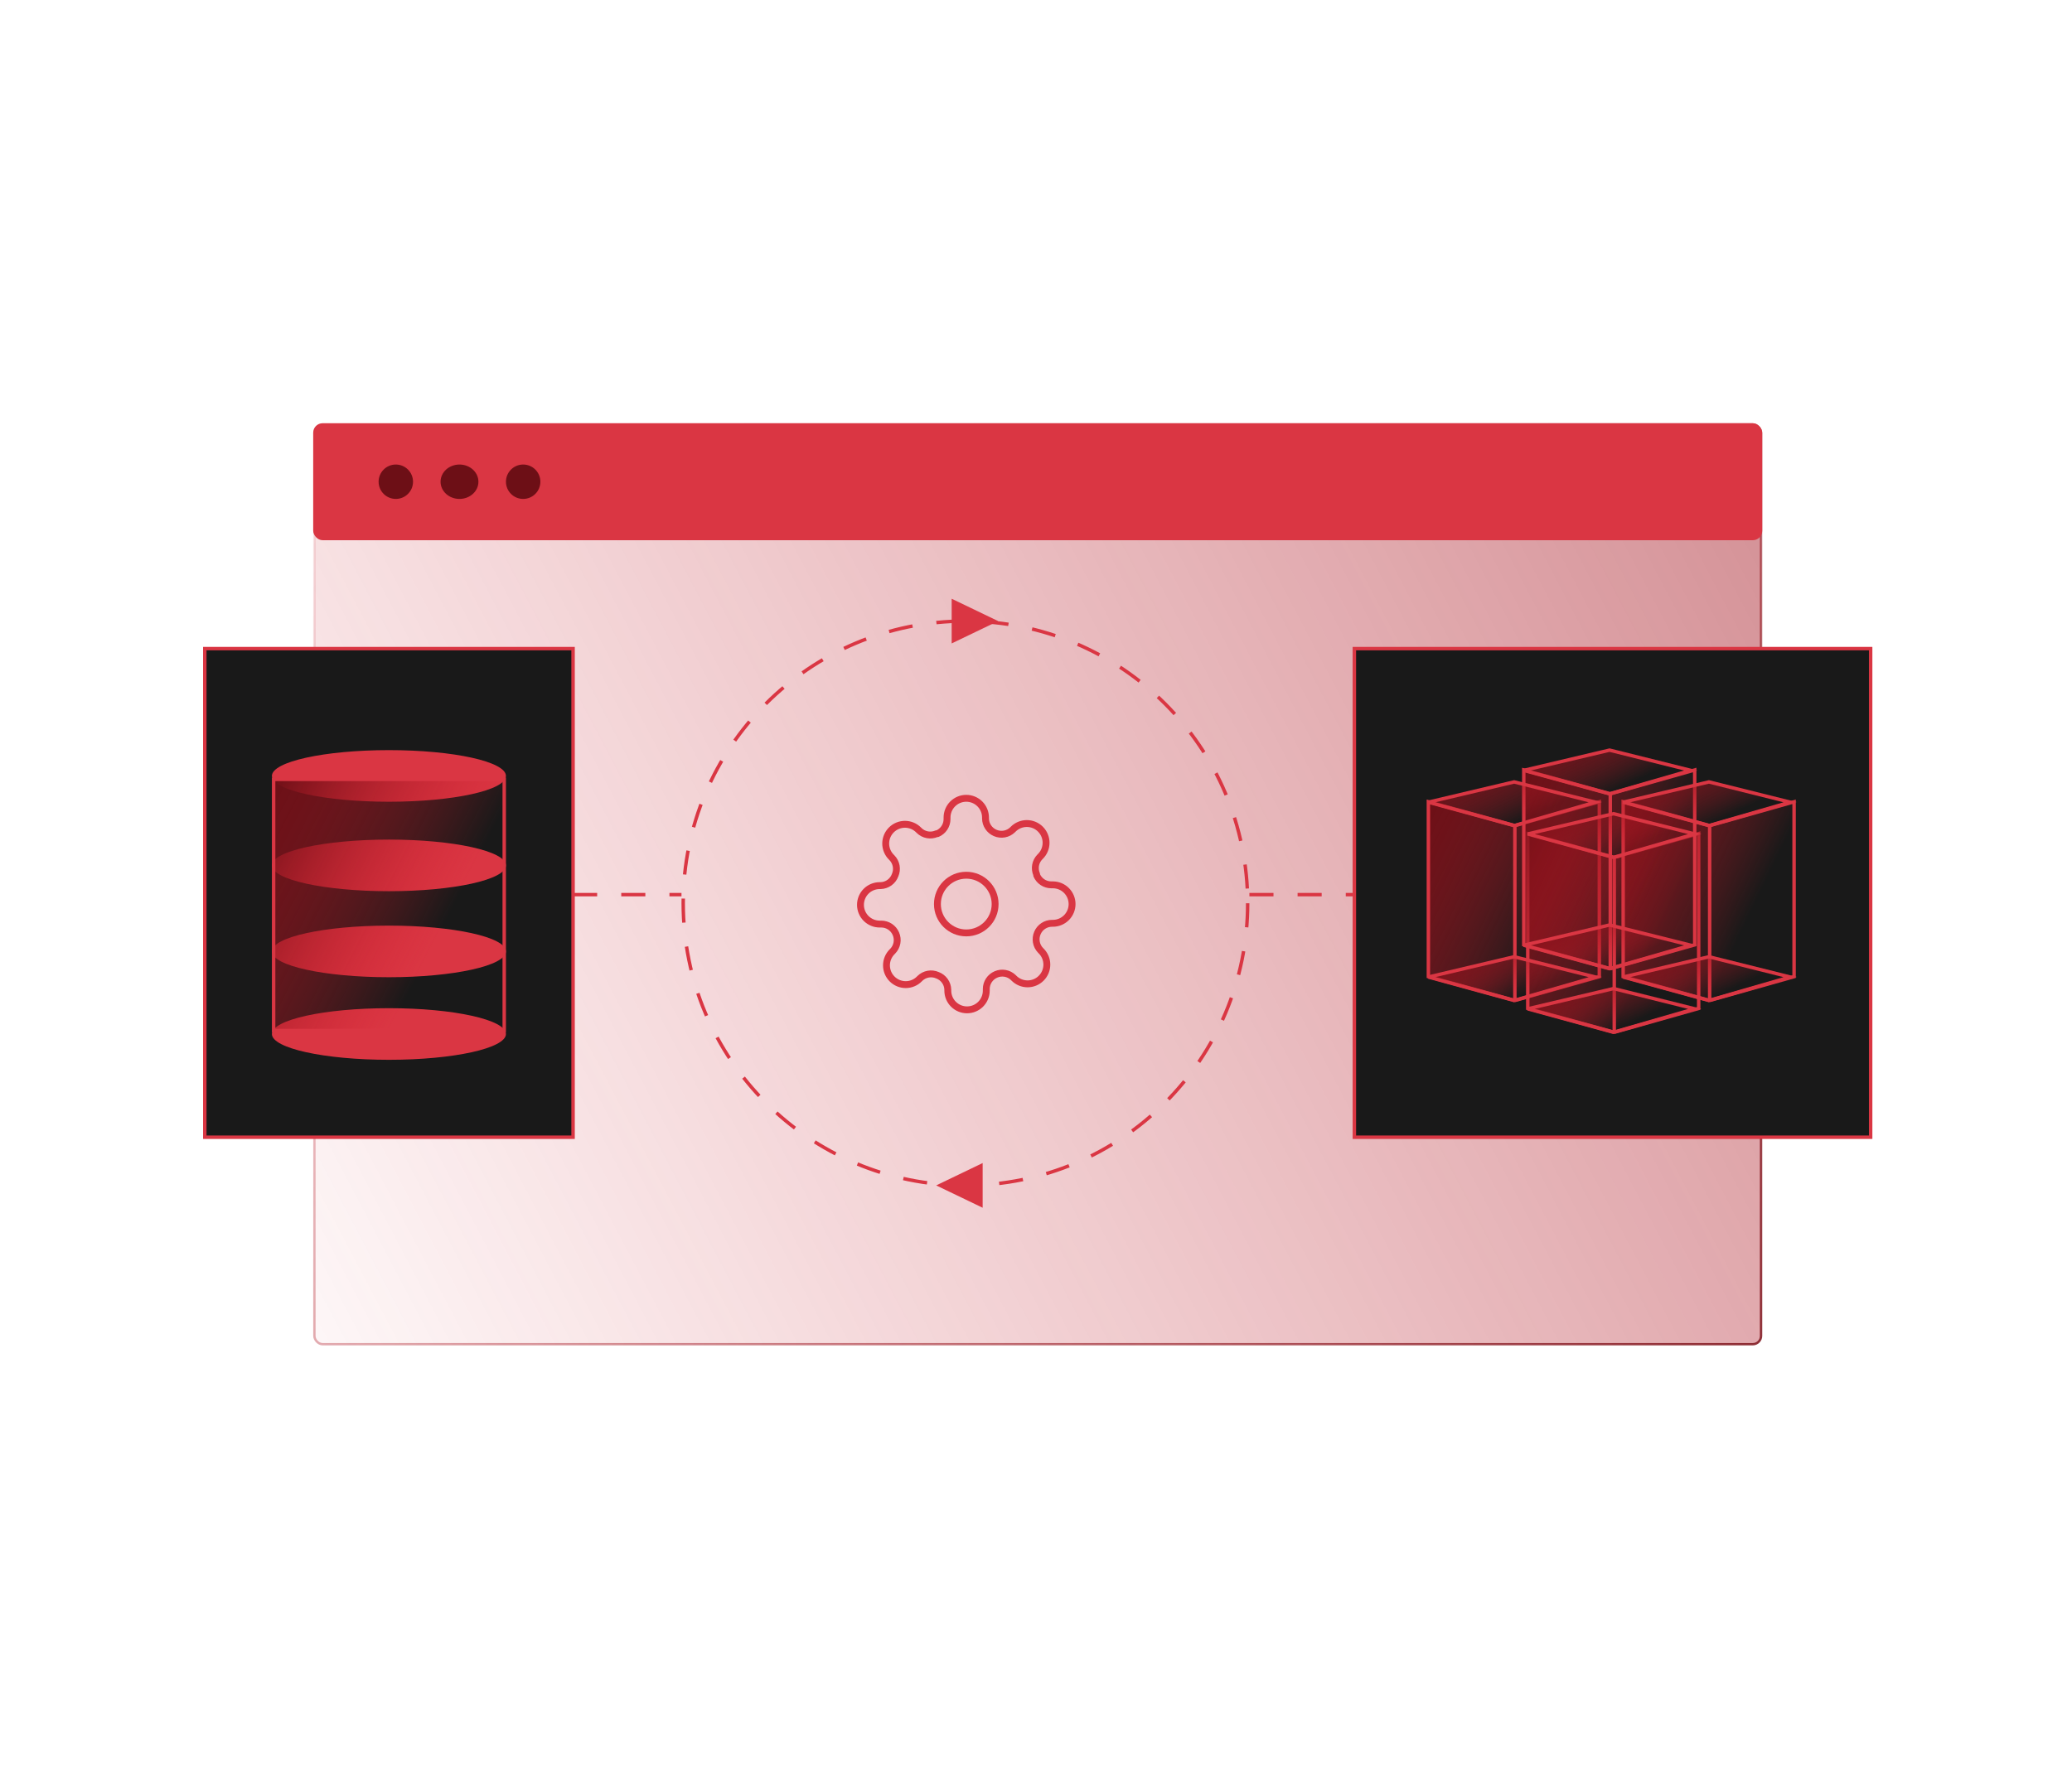
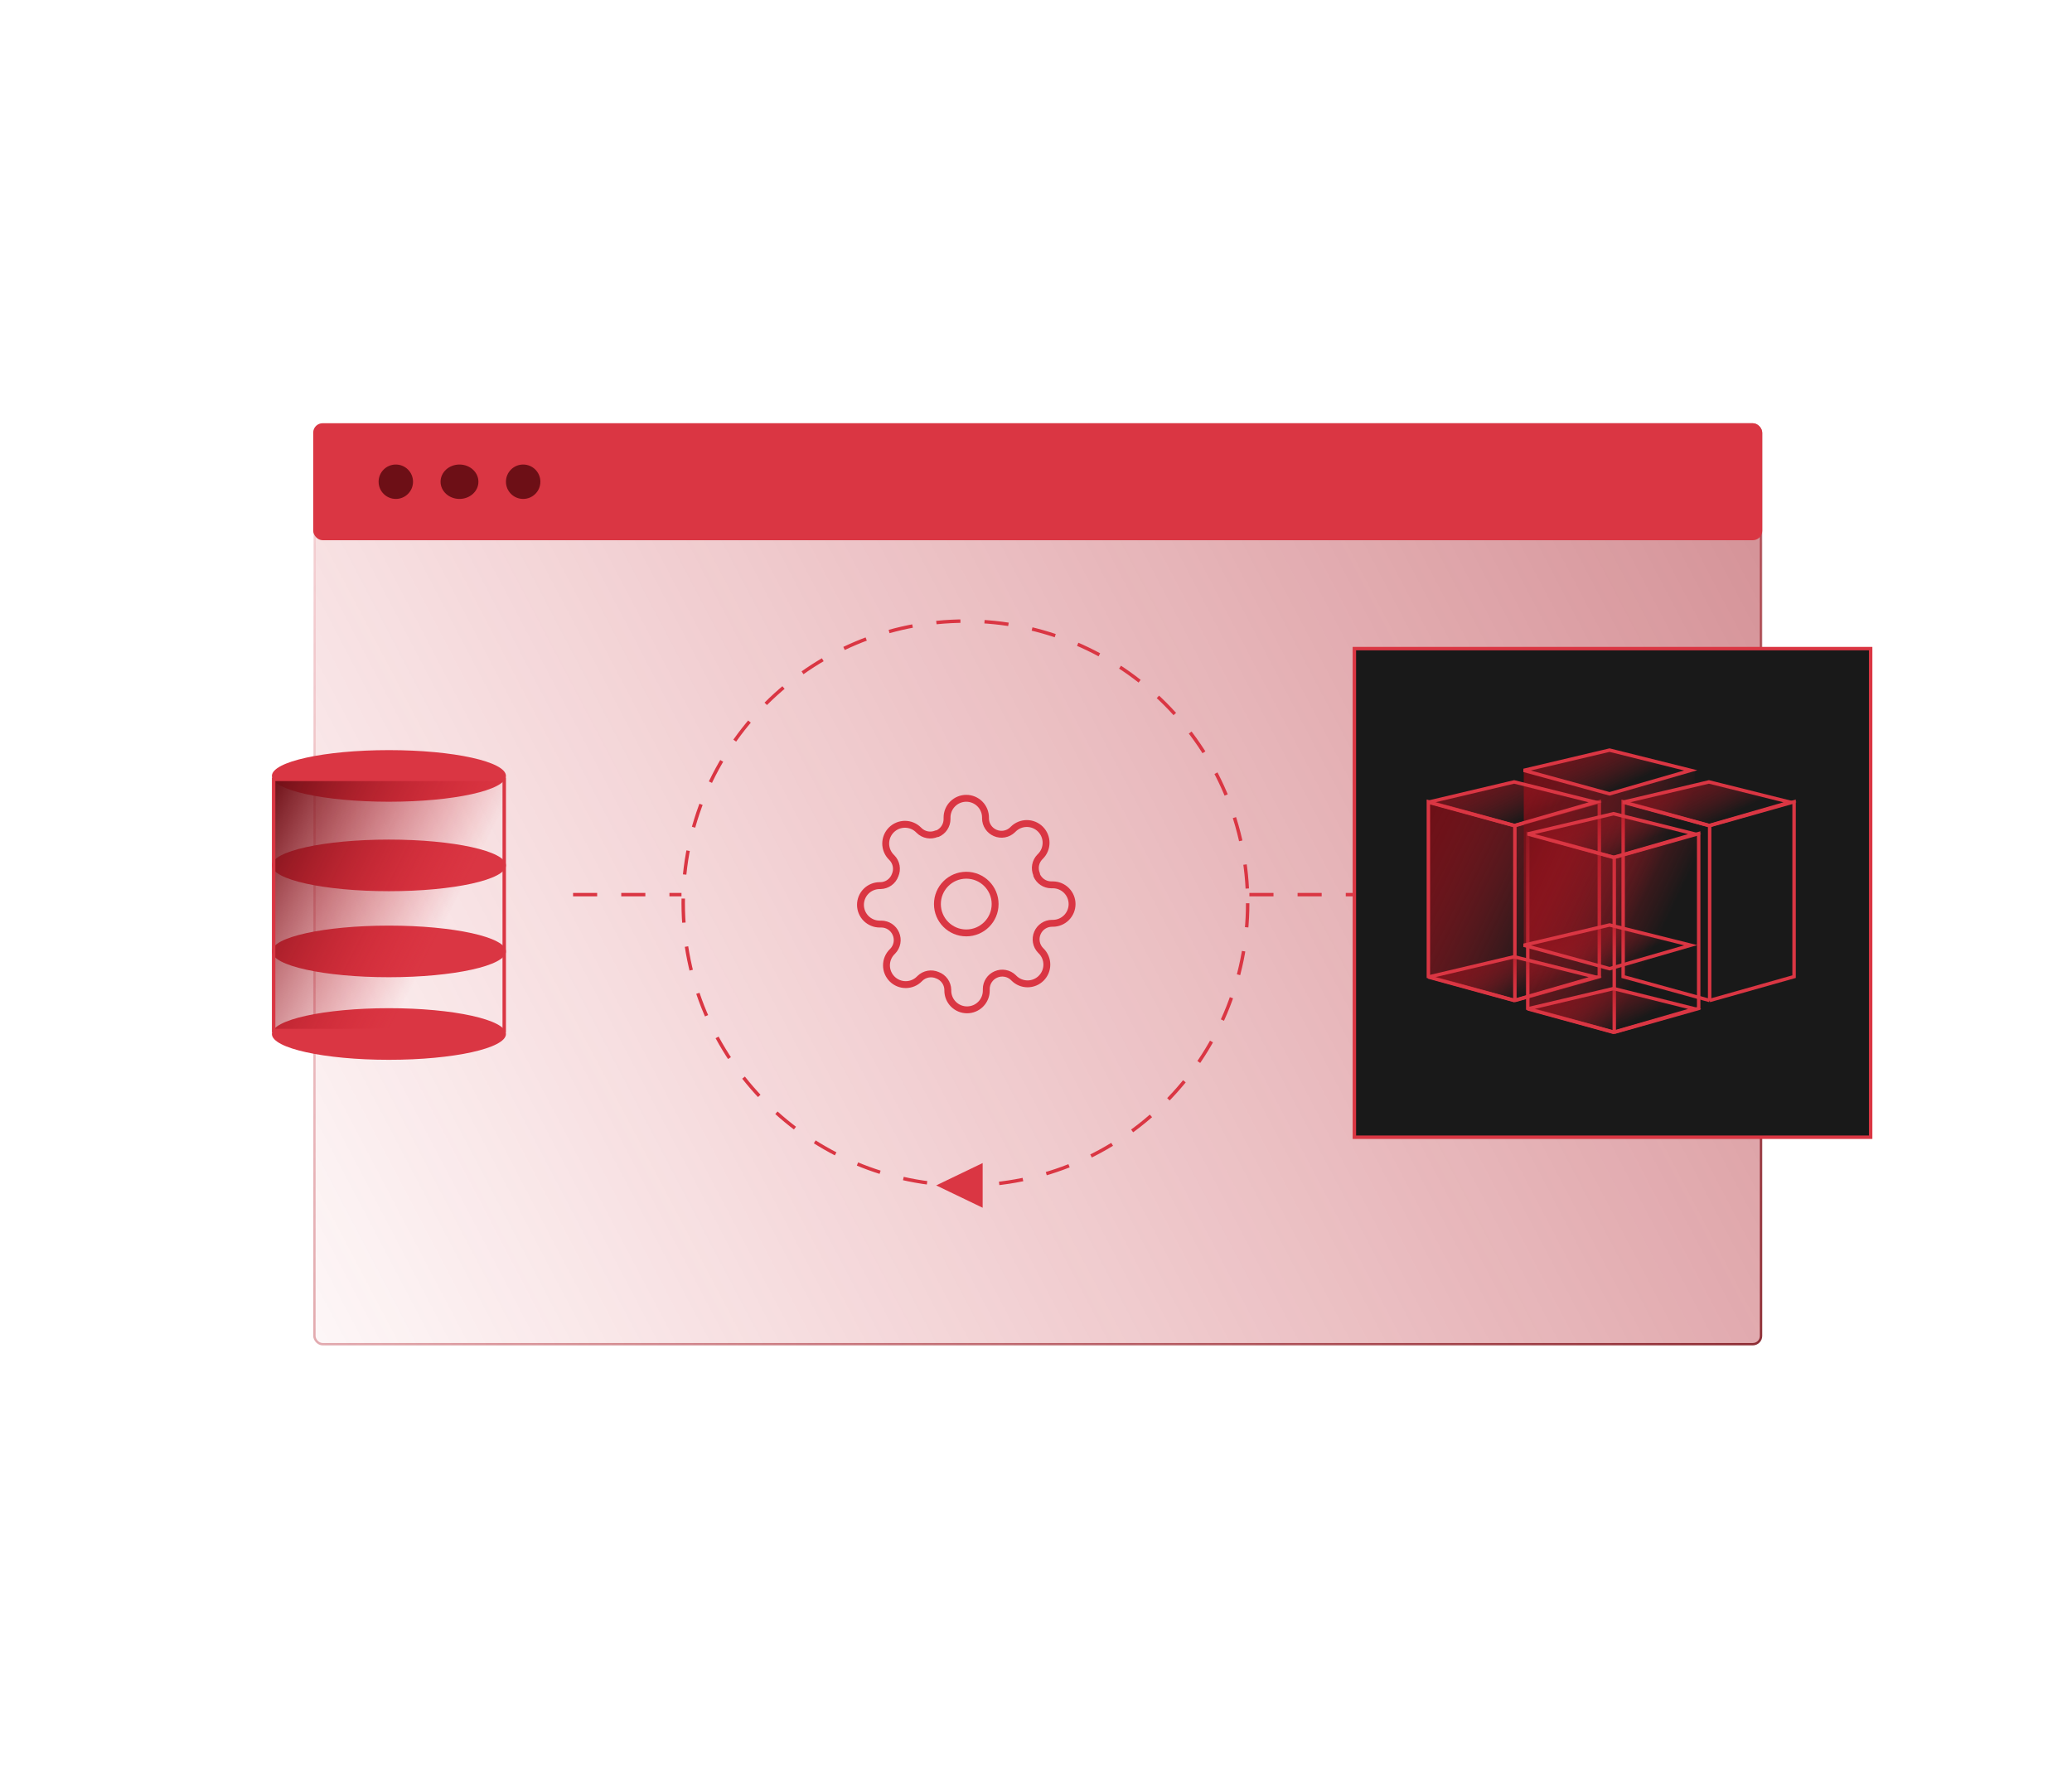
<svg xmlns="http://www.w3.org/2000/svg" width="602" height="514" viewBox="0 0 602 514" fill="none">
  <rect x="91.343" y="123.343" width="420.315" height="267.315" rx="2.399" fill="url(#paint0_linear_4060_686)" stroke="url(#paint1_linear_4060_686)" stroke-width="0.685" />
  <rect x="91" y="123" width="421" height="34" rx="2.742" fill="#DA3643" />
  <circle cx="115" cy="140" r="5" fill="#6D0F16" />
  <ellipse cx="133.5" cy="140" rx="5.5" ry="5" fill="#6D0F16" />
  <circle cx="152" cy="140" r="5" fill="#6D0F16" />
-   <rect x="59.5" y="188.5" width="107" height="142" fill="#191919" stroke="#DA3643" />
  <rect x="393.5" y="188.5" width="150" height="142" fill="#191919" stroke="#DA3643" />
  <ellipse cx="113" cy="225.5" rx="34" ry="7.5" fill="#DA3643" />
  <ellipse cx="113" cy="300.5" rx="34" ry="7.5" fill="#DA3643" />
  <ellipse cx="113" cy="276.5" rx="34" ry="7.5" fill="#DA3643" />
  <ellipse cx="113" cy="251.5" rx="34" ry="7.5" fill="#DA3643" />
  <rect x="79.5" y="226.5" width="67" height="73" fill="url(#paint2_linear_4060_686)" stroke="#DA3643" />
  <path d="M464.662 283.831L440.13 290.761L415 283.831V233.014L440.13 239.944L464.662 233.014V283.831Z" fill="url(#paint3_linear_4060_686)" />
  <path d="M440.13 239.944V290.761M440.13 239.944L464.662 233.014V283.831L440.13 290.761M440.13 239.944L415 233.014V283.831L440.13 290.761" stroke="#DA3643" />
  <path d="M493.535 293.07L469.003 300L443.873 293.07V242.253L469.003 249.183L493.535 242.253V293.07Z" fill="url(#paint4_linear_4060_686)" />
  <path d="M469.003 249.183V300M469.003 249.183L493.535 242.253V293.07L469.003 300M469.003 249.183L443.873 242.253V293.07L469.003 300" stroke="#DA3643" />
-   <path d="M521.254 283.831L496.722 290.761L471.592 283.831V233.014L496.722 239.944L521.254 233.014V283.831Z" fill="url(#paint5_linear_4060_686)" />
  <path d="M496.722 239.944V290.761M496.722 239.944L521.254 233.014V283.831L496.722 290.761M496.722 239.944L471.592 233.014V283.831L496.722 290.761" stroke="#DA3643" />
  <path d="M492.38 274.591L467.848 281.521L442.718 274.591V223.774L467.848 230.704L492.38 223.774V274.591Z" fill="url(#paint6_linear_4060_686)" />
-   <path d="M467.848 230.704V281.521M467.848 230.704L492.38 223.774V274.591L467.848 281.521M467.848 230.704L442.718 223.774V274.591L467.848 281.521" stroke="#DA3643" />
  <path d="M439.921 227.239L415 233.127L439.921 239.943L463.507 233.127L439.921 227.239Z" fill="url(#paint7_linear_4060_686)" stroke="#DA3643" />
  <path d="M468.794 236.479L443.873 242.366L468.794 249.183L492.38 242.366L468.794 236.479Z" fill="url(#paint8_linear_4060_686)" stroke="#DA3643" />
  <path d="M496.513 227.239L471.592 233.127L496.513 239.943L520.099 233.127L496.513 227.239Z" fill="url(#paint9_linear_4060_686)" stroke="#DA3643" />
  <path d="M467.639 218L442.718 223.887L467.639 230.704L491.225 223.887L467.639 218Z" fill="url(#paint10_linear_4060_686)" stroke="#DA3643" />
  <path d="M439.921 278.056L415 283.943L439.921 290.76L463.507 283.943L439.921 278.056Z" fill="url(#paint11_linear_4060_686)" stroke="#DA3643" />
  <path d="M468.794 287.296L443.873 293.183L468.794 300L492.38 293.183L468.794 287.296Z" fill="url(#paint12_linear_4060_686)" stroke="#DA3643" />
-   <path d="M496.513 278.056L471.592 283.943L496.513 290.76L520.099 283.943L496.513 278.056Z" fill="url(#paint13_linear_4060_686)" stroke="#DA3643" />
  <path d="M467.639 268.817L442.718 274.704L467.639 281.521L491.225 274.704L467.639 268.817Z" fill="url(#paint14_linear_4060_686)" stroke="#DA3643" />
  <circle cx="280.5" cy="262.5" r="82" stroke="#DA3643" stroke-dasharray="7 7" />
-   <path d="M290 180.5L276.5 186.995L276.5 174.005L290 180.5Z" fill="#DA3643" />
  <path d="M272 344.5L285.5 338.005L285.5 350.995L272 344.5Z" fill="#DA3643" />
  <path d="M166.5 260H198" stroke="#DA3643" stroke-dasharray="7 7" />
  <path d="M363 260H393" stroke="#DA3643" stroke-dasharray="7 7" />
  <path d="M280.741 271.125C285.371 271.125 289.125 267.371 289.125 262.741C289.125 258.111 285.371 254.357 280.741 254.357C276.111 254.357 272.357 258.111 272.357 262.741C272.357 267.371 276.111 271.125 280.741 271.125Z" stroke="#DA3643" stroke-width="2" stroke-linecap="round" stroke-linejoin="round" />
  <path d="M301.421 271.125C301.049 271.968 300.938 272.903 301.103 273.809C301.267 274.716 301.699 275.552 302.343 276.211L302.511 276.379C303.031 276.898 303.443 277.514 303.724 278.193C304.006 278.871 304.15 279.599 304.15 280.333C304.15 281.068 304.006 281.795 303.724 282.474C303.443 283.152 303.031 283.768 302.511 284.288C301.992 284.807 301.376 285.22 300.697 285.501C300.019 285.782 299.291 285.927 298.557 285.927C297.822 285.927 297.095 285.782 296.416 285.501C295.738 285.22 295.121 284.807 294.602 284.288L294.435 284.12C293.776 283.476 292.939 283.043 292.033 282.879C291.126 282.715 290.191 282.826 289.348 283.198C288.522 283.552 287.817 284.14 287.32 284.89C286.824 285.64 286.557 286.518 286.554 287.418V287.893C286.554 289.375 285.965 290.797 284.917 291.845C283.869 292.893 282.447 293.482 280.965 293.482C279.482 293.482 278.061 292.893 277.012 291.845C275.964 290.797 275.375 289.375 275.375 287.893V287.641C275.354 286.716 275.054 285.819 274.516 285.066C273.978 284.314 273.225 283.741 272.357 283.421C271.514 283.049 270.579 282.938 269.673 283.103C268.766 283.267 267.929 283.699 267.271 284.343L267.103 284.511C266.584 285.031 265.968 285.443 265.289 285.724C264.611 286.006 263.883 286.15 263.149 286.15C262.414 286.15 261.687 286.006 261.008 285.724C260.33 285.443 259.713 285.031 259.194 284.511C258.675 283.992 258.262 283.376 257.981 282.697C257.7 282.019 257.555 281.291 257.555 280.557C257.555 279.822 257.7 279.095 257.981 278.416C258.262 277.738 258.675 277.121 259.194 276.602L259.362 276.435C260.006 275.776 260.438 274.939 260.603 274.033C260.767 273.126 260.656 272.191 260.284 271.348C259.93 270.522 259.342 269.817 258.592 269.32C257.842 268.824 256.964 268.557 256.064 268.554H255.589C254.107 268.554 252.685 267.965 251.637 266.917C250.589 265.869 250 264.447 250 262.965C250 261.482 250.589 260.061 251.637 259.012C252.685 257.964 254.107 257.375 255.589 257.375H255.841C256.766 257.354 257.663 257.054 258.415 256.516C259.168 255.978 259.741 255.225 260.061 254.357C260.433 253.514 260.544 252.579 260.379 251.673C260.215 250.766 259.783 249.929 259.138 249.271L258.971 249.103C258.451 248.584 258.039 247.968 257.758 247.289C257.476 246.611 257.332 245.883 257.332 245.149C257.332 244.414 257.476 243.687 257.758 243.008C258.039 242.33 258.451 241.713 258.971 241.194C259.49 240.675 260.106 240.262 260.785 239.981C261.463 239.7 262.191 239.555 262.925 239.555C263.66 239.555 264.387 239.7 265.066 239.981C265.744 240.262 266.36 240.675 266.88 241.194L267.047 241.362C267.706 242.006 268.542 242.438 269.449 242.603C270.356 242.767 271.291 242.656 272.133 242.284H272.357C273.184 241.93 273.889 241.342 274.385 240.592C274.882 239.842 275.148 238.964 275.152 238.064V237.589C275.152 236.107 275.741 234.685 276.789 233.637C277.837 232.589 279.259 232 280.741 232C282.223 232 283.645 232.589 284.693 233.637C285.741 234.685 286.33 236.107 286.33 237.589V237.841C286.334 238.74 286.6 239.619 287.097 240.368C287.593 241.118 288.298 241.706 289.125 242.061C289.968 242.433 290.903 242.544 291.809 242.379C292.716 242.215 293.552 241.783 294.211 241.138L294.379 240.971C294.898 240.451 295.514 240.039 296.193 239.758C296.871 239.476 297.599 239.332 298.333 239.332C299.068 239.332 299.795 239.476 300.474 239.758C301.152 240.039 301.768 240.451 302.288 240.971C302.807 241.49 303.22 242.106 303.501 242.785C303.782 243.463 303.927 244.191 303.927 244.925C303.927 245.66 303.782 246.387 303.501 247.066C303.22 247.744 302.807 248.36 302.288 248.88L302.12 249.047C301.476 249.706 301.043 250.542 300.879 251.449C300.715 252.356 300.826 253.291 301.198 254.133V254.357C301.552 255.184 302.14 255.889 302.89 256.385C303.64 256.882 304.518 257.148 305.418 257.152H305.893C307.375 257.152 308.797 257.741 309.845 258.789C310.893 259.837 311.482 261.259 311.482 262.741C311.482 264.223 310.893 265.645 309.845 266.693C308.797 267.741 307.375 268.33 305.893 268.33H305.641C304.742 268.334 303.863 268.6 303.114 269.097C302.364 269.593 301.776 270.298 301.421 271.125Z" stroke="#DA3643" stroke-width="2" stroke-linecap="round" stroke-linejoin="round" />
  <defs>
    <linearGradient id="paint0_linear_4060_686" x1="1167" y1="87" x2="161.906" y2="616.343" gradientUnits="userSpaceOnUse">
      <stop stop-color="#6D0F16" />
      <stop offset="1" stop-color="#D31C2B" stop-opacity="0" />
    </linearGradient>
    <linearGradient id="paint1_linear_4060_686" x1="503" y1="565.5" x2="-14.162" y2="150.026" gradientUnits="userSpaceOnUse">
      <stop stop-color="#6D0F16" />
      <stop offset="1" stop-color="#D31C2B" stop-opacity="0" />
    </linearGradient>
    <linearGradient id="paint2_linear_4060_686" x1="79.534" y1="226" x2="136.078" y2="254.995" gradientUnits="userSpaceOnUse">
      <stop stop-color="#6D0F16" />
      <stop offset="1" stop-color="#D31C2B" stop-opacity="0" />
    </linearGradient>
    <linearGradient id="paint3_linear_4060_686" x1="415.39" y1="233.014" x2="457.781" y2="253.358" gradientUnits="userSpaceOnUse">
      <stop stop-color="#6D0F16" />
      <stop offset="1" stop-color="#D31C2B" stop-opacity="0" />
    </linearGradient>
    <linearGradient id="paint4_linear_4060_686" x1="444.263" y1="242.253" x2="486.654" y2="262.597" gradientUnits="userSpaceOnUse">
      <stop stop-color="#6D0F16" />
      <stop offset="1" stop-color="#D31C2B" stop-opacity="0" />
    </linearGradient>
    <linearGradient id="paint5_linear_4060_686" x1="471.981" y1="233.014" x2="514.372" y2="253.358" gradientUnits="userSpaceOnUse">
      <stop stop-color="#6D0F16" />
      <stop offset="1" stop-color="#D31C2B" stop-opacity="0" />
    </linearGradient>
    <linearGradient id="paint6_linear_4060_686" x1="443.108" y1="223.774" x2="485.499" y2="244.118" gradientUnits="userSpaceOnUse">
      <stop stop-color="#6D0F16" />
      <stop offset="1" stop-color="#D31C2B" stop-opacity="0" />
    </linearGradient>
    <linearGradient id="paint7_linear_4060_686" x1="415.381" y1="227.239" x2="424.576" y2="246.832" gradientUnits="userSpaceOnUse">
      <stop stop-color="#6D0F16" />
      <stop offset="1" stop-color="#D31C2B" stop-opacity="0" />
    </linearGradient>
    <linearGradient id="paint8_linear_4060_686" x1="444.254" y1="236.479" x2="453.449" y2="256.072" gradientUnits="userSpaceOnUse">
      <stop stop-color="#6D0F16" />
      <stop offset="1" stop-color="#D31C2B" stop-opacity="0" />
    </linearGradient>
    <linearGradient id="paint9_linear_4060_686" x1="471.972" y1="227.239" x2="481.168" y2="246.832" gradientUnits="userSpaceOnUse">
      <stop stop-color="#6D0F16" />
      <stop offset="1" stop-color="#D31C2B" stop-opacity="0" />
    </linearGradient>
    <linearGradient id="paint10_linear_4060_686" x1="443.099" y1="218" x2="452.295" y2="237.593" gradientUnits="userSpaceOnUse">
      <stop stop-color="#6D0F16" />
      <stop offset="1" stop-color="#D31C2B" stop-opacity="0" />
    </linearGradient>
    <linearGradient id="paint11_linear_4060_686" x1="415.381" y1="278.056" x2="424.576" y2="297.649" gradientUnits="userSpaceOnUse">
      <stop stop-color="#6D0F16" />
      <stop offset="1" stop-color="#D31C2B" stop-opacity="0" />
    </linearGradient>
    <linearGradient id="paint12_linear_4060_686" x1="444.254" y1="287.296" x2="453.449" y2="306.889" gradientUnits="userSpaceOnUse">
      <stop stop-color="#6D0F16" />
      <stop offset="1" stop-color="#D31C2B" stop-opacity="0" />
    </linearGradient>
    <linearGradient id="paint13_linear_4060_686" x1="471.972" y1="278.056" x2="481.168" y2="297.649" gradientUnits="userSpaceOnUse">
      <stop stop-color="#6D0F16" />
      <stop offset="1" stop-color="#D31C2B" stop-opacity="0" />
    </linearGradient>
    <linearGradient id="paint14_linear_4060_686" x1="443.099" y1="268.817" x2="452.295" y2="288.41" gradientUnits="userSpaceOnUse">
      <stop stop-color="#6D0F16" />
      <stop offset="1" stop-color="#D31C2B" stop-opacity="0" />
    </linearGradient>
  </defs>
</svg>